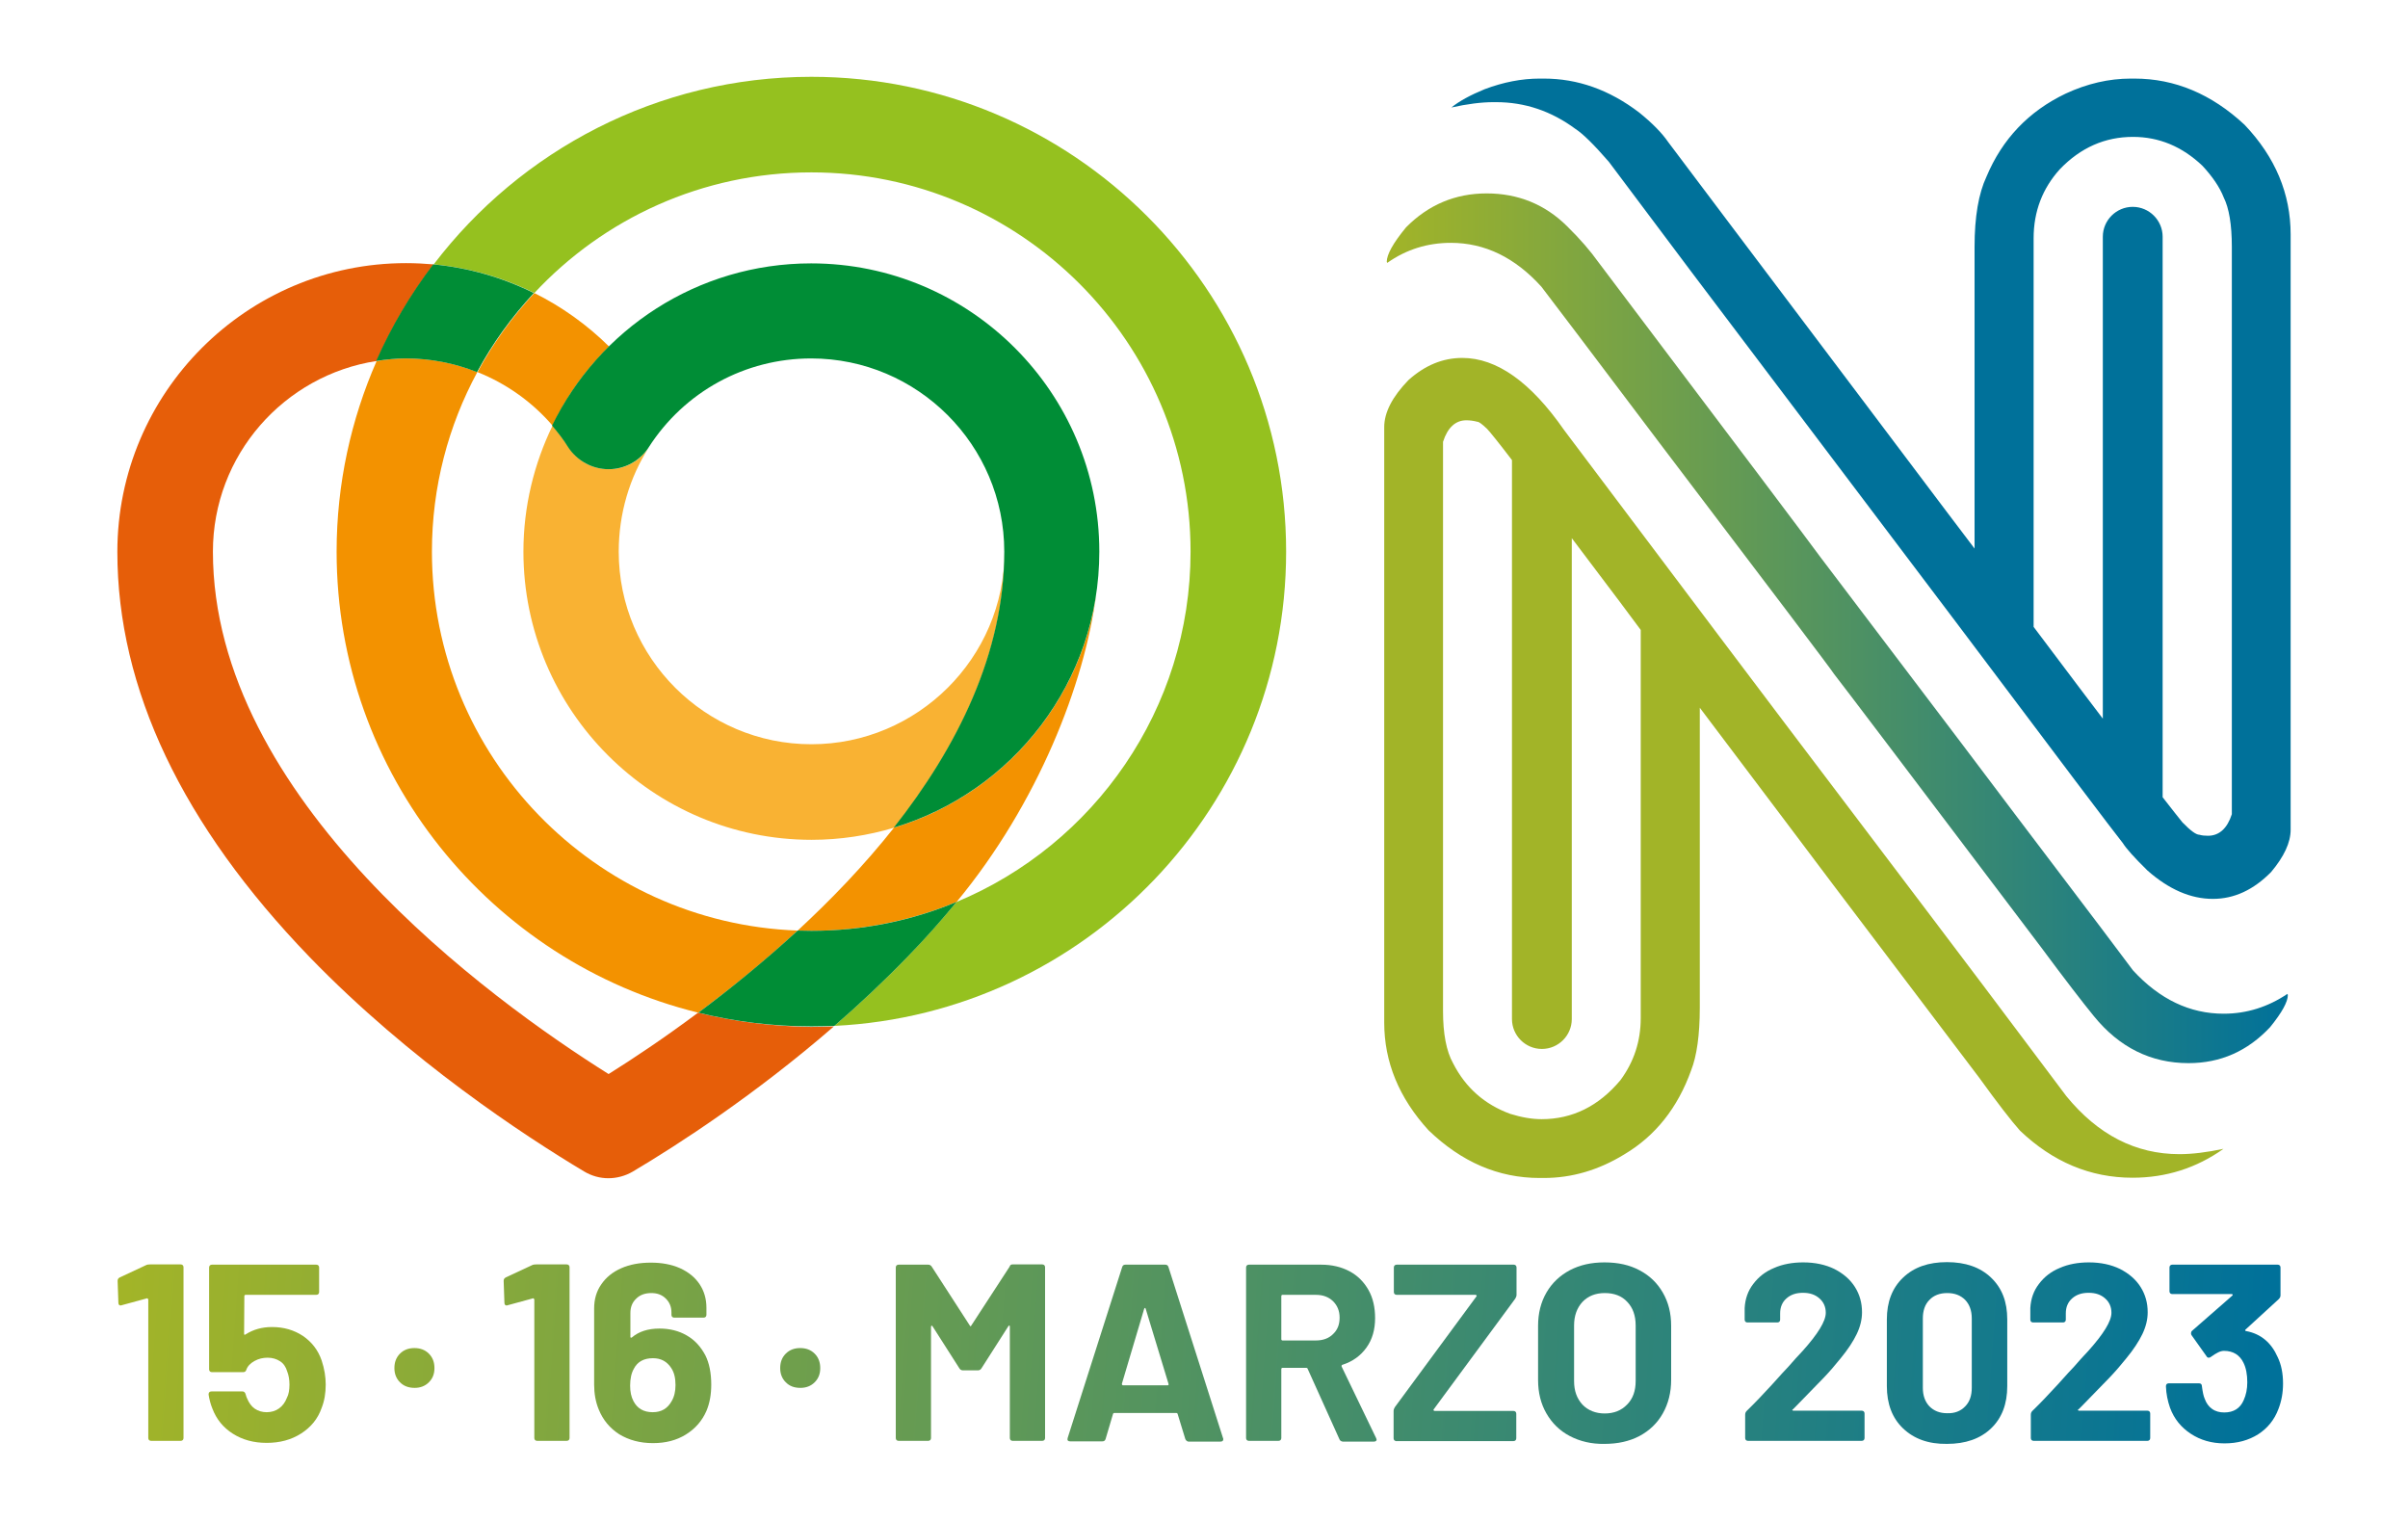
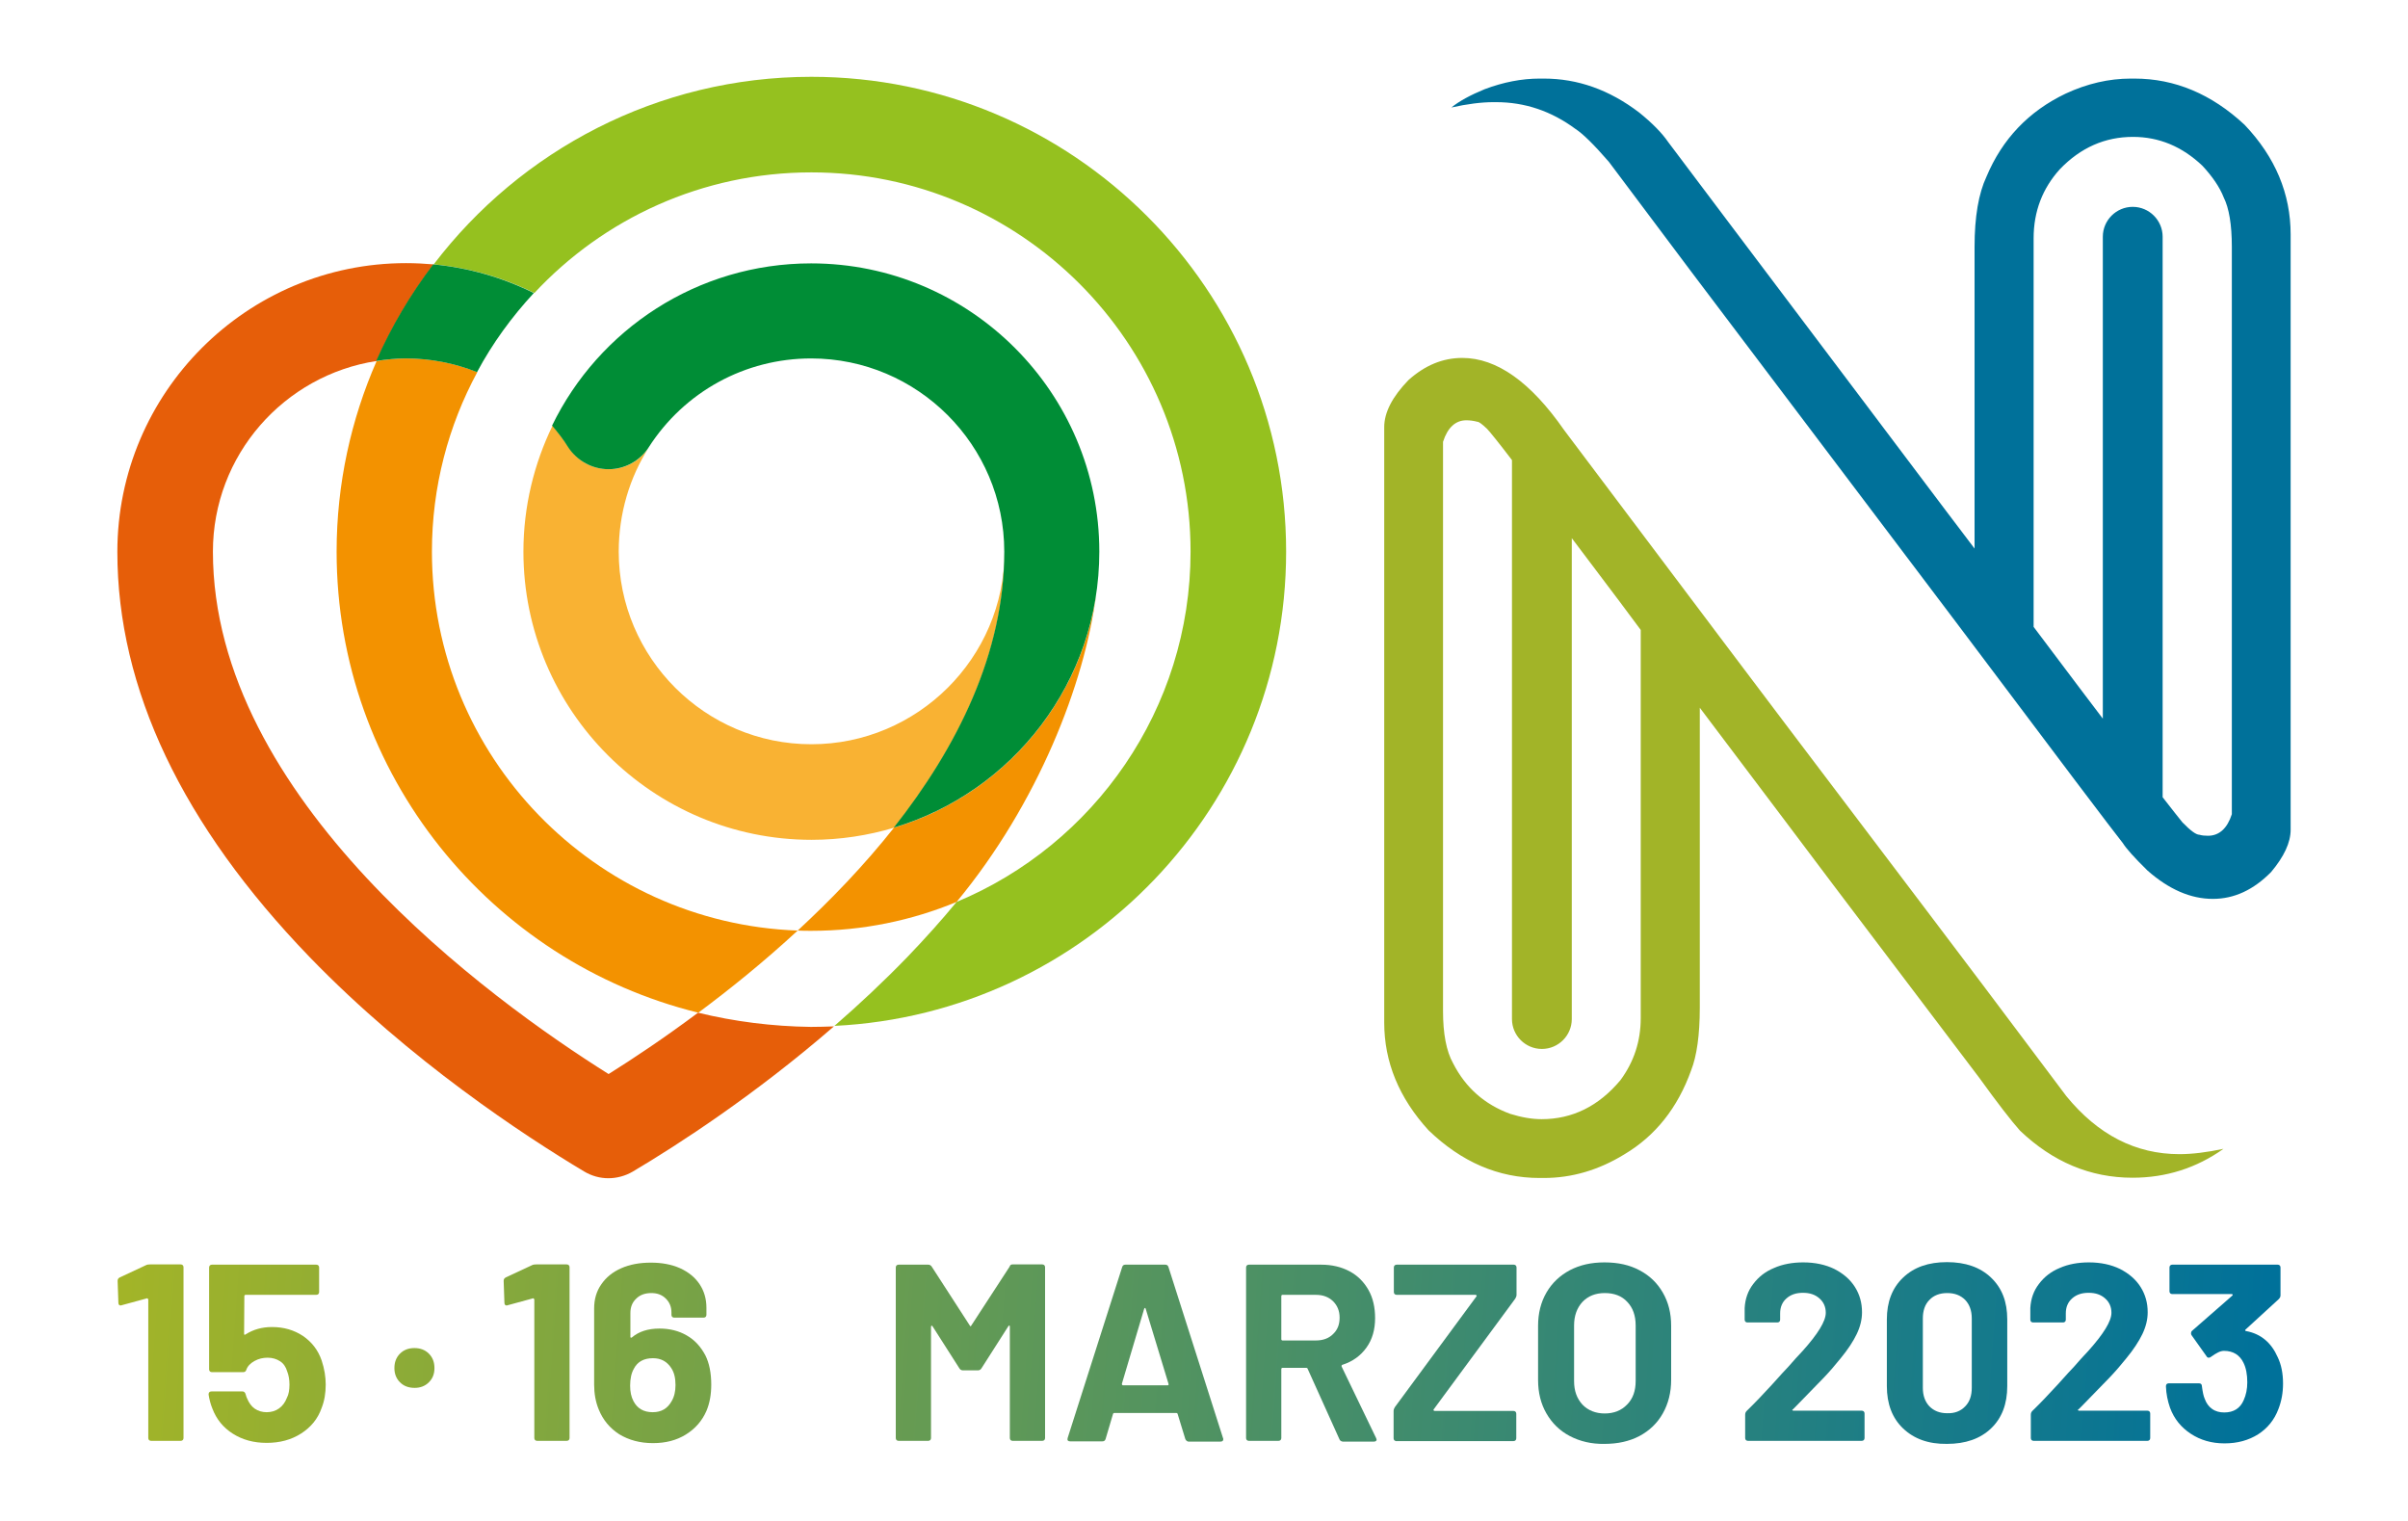
<svg xmlns="http://www.w3.org/2000/svg" id="DATE_logo" x="0px" y="0px" viewBox="0 0 950 600" style="enable-background:new 0 0 950 600;" xml:space="preserve">
  <style type="text/css"> .st0{fill:url(#SVGID_1_);} .st1{fill:url(#SVGID_00000144295939507612325450000004349628306339413153_);} .st2{fill:url(#SVGID_00000048494943828492262470000013894273846488087697_);} .st3{fill:url(#SVGID_00000127722132613192425270000015802596194968935327_);} .st4{fill:url(#SVGID_00000094589388783534316960000011449492436894203308_);} .st5{fill:url(#SVGID_00000089566013117334157870000002243147037802815109_);} .st6{fill:url(#SVGID_00000104667886542245440400000013549266649424835263_);} .st7{fill:url(#SVGID_00000121280497997887832690000015064292195283102624_);} .st8{fill:url(#SVGID_00000165199614945327694690000009029469298764624811_);} .st9{fill:url(#SVGID_00000101081408071352740120000001871787492420054458_);} .st10{fill:url(#SVGID_00000120544072632789283350000010979102137722329528_);} .st11{fill:url(#SVGID_00000153705337107990695760000006978520150446903728_);} .st12{fill:url(#SVGID_00000001632131961321709950000011587537278263646081_);} .st13{fill:url(#SVGID_00000047765408656218389500000004158573601568905106_);} .st14{fill:url(#SVGID_00000170981755787123618920000000253481950803669931_);} .st15{fill:url(#SVGID_00000058588392009648647870000016957712317413111222_);} .st16{fill:#A2B428;} .st17{fill:#00719A;} .st18{fill:none;} .st19{fill:#F9B233;} .st20{fill:#F39200;} .st21{fill:#95C11F;} .st22{fill:#E65E09;} .st23{fill:#008D36;}</style>
  <g id="DATE">
    <linearGradient id="SVGID_1_" gradientUnits="userSpaceOnUse" x1="47.618" y1="532.352" x2="888.651" y2="594.207">
      <stop offset="0" style="stop-color:#A2B428" />
      <stop offset="1" style="stop-color:#00719A" />
    </linearGradient>
    <path class="st0" d="M59.2,498.8h12.1c0.3,0,0.6,0.1,0.8,0.3c0.2,0.2,0.3,0.5,0.3,0.8v67.4c0,0.3-0.1,0.6-0.3,0.8 c-0.2,0.2-0.5,0.3-0.8,0.3H59.6c-0.3,0-0.6-0.1-0.8-0.3c-0.2-0.2-0.3-0.5-0.3-0.8v-54.6c0-0.1-0.1-0.3-0.2-0.4 c-0.1-0.1-0.3-0.2-0.4-0.1l-9.9,2.7l-0.4,0.1c-0.6,0-0.9-0.4-0.9-1.1l-0.3-8.6c0-0.7,0.3-1.1,0.9-1.4l10.5-4.9 C58,498.9,58.5,498.8,59.2,498.8z" />
    <linearGradient id="SVGID_00000011002432796329365130000006348057820072403879_" gradientUnits="userSpaceOnUse" x1="47.856" y1="529.109" x2="888.889" y2="590.965">
      <stop offset="0" style="stop-color:#A2B428" />
      <stop offset="1" style="stop-color:#00719A" />
    </linearGradient>
    <path style="fill:url(#SVGID_00000011002432796329365130000006348057820072403879_);" d="M128.5,546.2c0,3.4-0.5,6.4-1.6,9.2 c-1.5,4.3-4.2,7.6-8.1,10.1c-3.9,2.5-8.4,3.7-13.6,3.7c-5.1,0-9.5-1.2-13.3-3.6c-3.8-2.4-6.5-5.7-8.1-9.9c-0.7-1.7-1.2-3.6-1.5-5.5 V550c0-0.7,0.4-1.1,1.2-1.1h12.1c0.7,0,1.1,0.4,1.3,1.1c0.1,0.4,0.2,0.7,0.3,1c0.1,0.3,0.2,0.5,0.3,0.7c0.7,1.7,1.7,3.1,3,4 c1.3,0.9,2.9,1.4,4.7,1.4c1.9,0,3.5-0.5,4.9-1.5c1.4-1,2.4-2.4,3.1-4.2c0.7-1.3,1-3.1,1-5.2c0-1.9-0.3-3.7-0.9-5.2 c-0.5-1.7-1.4-3.1-2.8-4c-1.4-0.9-3-1.4-4.9-1.4c-1.9,0-3.6,0.4-5.2,1.3c-1.6,0.9-2.7,2-3.2,3.4c-0.2,0.7-0.6,1-1.3,1H83.6 c-0.3,0-0.6-0.1-0.8-0.3c-0.2-0.2-0.3-0.5-0.3-0.8V500c0-0.3,0.1-0.6,0.3-0.8c0.2-0.2,0.5-0.3,0.8-0.3h41.2c0.3,0,0.6,0.1,0.8,0.3 c0.2,0.2,0.3,0.5,0.3,0.8v9.7c0,0.3-0.1,0.6-0.3,0.8c-0.2,0.2-0.5,0.3-0.8,0.3H96.9c-0.3,0-0.5,0.2-0.5,0.5l-0.1,14.8 c0,0.5,0.2,0.6,0.6,0.3c3-1.9,6.4-2.9,10.4-2.9c4.7,0,8.7,1.2,12.2,3.5c3.5,2.4,6,5.6,7.4,9.7C128,540,128.5,543.2,128.5,546.2z" />
    <linearGradient id="SVGID_00000147207781393912128090000009240002491664566154_" gradientUnits="userSpaceOnUse" x1="47.708" y1="531.128" x2="888.741" y2="592.983">
      <stop offset="0" style="stop-color:#A2B428" />
      <stop offset="1" style="stop-color:#00719A" />
    </linearGradient>
    <path style="fill:url(#SVGID_00000147207781393912128090000009240002491664566154_);" d="M157.8,545.3c-1.5-1.5-2.2-3.4-2.2-5.6 c0-2.3,0.7-4.2,2.2-5.7c1.5-1.5,3.4-2.2,5.7-2.2c2.3,0,4.2,0.7,5.7,2.2c1.5,1.5,2.2,3.4,2.2,5.7c0,2.3-0.7,4.1-2.2,5.6 c-1.5,1.5-3.4,2.2-5.6,2.2C161.2,547.5,159.3,546.8,157.8,545.3z" />
    <linearGradient id="SVGID_00000043416021395977516140000004282398730460013483_" gradientUnits="userSpaceOnUse" x1="48.437" y1="521.208" x2="889.47" y2="583.063">
      <stop offset="0" style="stop-color:#A2B428" />
      <stop offset="1" style="stop-color:#00719A" />
    </linearGradient>
    <path style="fill:url(#SVGID_00000043416021395977516140000004282398730460013483_);" d="M211.5,498.8h12.1c0.3,0,0.6,0.1,0.8,0.3 c0.2,0.2,0.3,0.5,0.3,0.8v67.4c0,0.3-0.1,0.6-0.3,0.8c-0.2,0.2-0.5,0.3-0.8,0.3h-11.7c-0.3,0-0.6-0.1-0.8-0.3 c-0.2-0.2-0.3-0.5-0.3-0.8v-54.6c0-0.1-0.1-0.3-0.2-0.4c-0.1-0.1-0.3-0.2-0.4-0.1l-9.9,2.7l-0.4,0.1c-0.6,0-0.9-0.4-0.9-1.1 l-0.3-8.6c0-0.7,0.3-1.1,0.9-1.4l10.5-4.9C210.3,498.9,210.8,498.8,211.5,498.8z" />
    <linearGradient id="SVGID_00000063630347796364068550000010775059052227233172_" gradientUnits="userSpaceOnUse" x1="48.654" y1="518.258" x2="889.687" y2="580.113">
      <stop offset="0" style="stop-color:#A2B428" />
      <stop offset="1" style="stop-color:#00719A" />
    </linearGradient>
    <path style="fill:url(#SVGID_00000063630347796364068550000010775059052227233172_);" d="M280.6,546.2c0,3.9-0.6,7.3-1.9,10.4 c-1.7,3.9-4.4,7-8.1,9.3c-3.7,2.3-8,3.4-13,3.4c-5.1,0-9.5-1.2-13.3-3.5c-3.7-2.4-6.4-5.6-8.1-9.8c-1.2-2.9-1.8-6.2-1.8-9.8v-30 c0-3.6,0.9-6.8,2.8-9.5c1.9-2.8,4.5-4.9,7.9-6.4c3.4-1.5,7.3-2.2,11.7-2.2c4.3,0,8.1,0.7,11.5,2.2c3.3,1.5,5.9,3.6,7.7,6.3 c1.8,2.7,2.7,5.8,2.7,9.3v2.8c0,0.3-0.1,0.6-0.3,0.8c-0.2,0.2-0.5,0.3-0.8,0.3H266c-0.3,0-0.6-0.1-0.8-0.3 c-0.2-0.2-0.3-0.5-0.3-0.8v-0.9c0-2.2-0.7-4-2.2-5.5c-1.5-1.5-3.4-2.2-5.7-2.2c-2.5,0-4.5,0.7-6,2.2c-1.6,1.5-2.3,3.4-2.3,5.7v9.4 c0,0.2,0.1,0.3,0.2,0.3c0.1,0,0.3,0,0.4-0.1c2.7-2.3,6.3-3.5,10.9-3.5c4,0,7.6,0.9,10.7,2.7c3.2,1.8,5.6,4.5,7.4,7.9 C279.8,537.7,280.6,541.6,280.6,546.2z M266.5,546.4c0-2.7-0.5-4.9-1.6-6.6c-1.7-2.7-4.1-4-7.3-4c-3.6,0-6.1,1.4-7.5,4.1 c-1,1.7-1.5,4-1.5,6.7c0,2.4,0.4,4.4,1.3,6.1c1.5,2.9,4,4.4,7.6,4.4c3.5,0,5.9-1.5,7.5-4.4C266,551,266.5,548.9,266.5,546.4z" />
    <linearGradient id="SVGID_00000029760292333522675840000011011724754687584665_" gradientUnits="userSpaceOnUse" x1="48.526" y1="519.998" x2="889.559" y2="581.854">
      <stop offset="0" style="stop-color:#A2B428" />
      <stop offset="1" style="stop-color:#00719A" />
    </linearGradient>
-     <path style="fill:url(#SVGID_00000029760292333522675840000011011724754687584665_);" d="M310,545.3c-1.5-1.5-2.2-3.4-2.2-5.6 c0-2.3,0.7-4.2,2.2-5.7c1.5-1.5,3.4-2.2,5.7-2.2c2.3,0,4.2,0.7,5.7,2.2c1.5,1.5,2.2,3.4,2.2,5.7c0,2.3-0.7,4.1-2.2,5.6 c-1.5,1.5-3.4,2.2-5.6,2.2C313.3,547.5,311.5,546.8,310,545.3z" />
    <linearGradient id="SVGID_00000068643795346276745130000014905057140877217455_" gradientUnits="userSpaceOnUse" x1="49.326" y1="509.13" x2="890.359" y2="570.985">
      <stop offset="0" style="stop-color:#A2B428" />
      <stop offset="1" style="stop-color:#00719A" />
    </linearGradient>
    <path style="fill:url(#SVGID_00000068643795346276745130000014905057140877217455_);" d="M399.5,498.8h11.7c0.3,0,0.6,0.1,0.8,0.3 c0.2,0.2,0.3,0.5,0.3,0.8v67.4c0,0.3-0.1,0.6-0.3,0.8c-0.2,0.2-0.5,0.3-0.8,0.3h-11.7c-0.3,0-0.6-0.1-0.8-0.3 c-0.2-0.2-0.3-0.5-0.3-0.8v-44c0-0.3-0.1-0.4-0.2-0.4c-0.1,0-0.3,0.1-0.4,0.3l-10.6,16.6c-0.3,0.5-0.8,0.8-1.4,0.8h-5.9 c-0.6,0-1.1-0.3-1.4-0.8l-10.6-16.6c-0.1-0.2-0.3-0.3-0.4-0.2c-0.1,0-0.2,0.2-0.2,0.4v43.9c0,0.3-0.1,0.6-0.3,0.8 c-0.2,0.2-0.5,0.3-0.8,0.3h-11.7c-0.3,0-0.6-0.1-0.8-0.3c-0.2-0.2-0.3-0.5-0.3-0.8V500c0-0.3,0.1-0.6,0.3-0.8 c0.2-0.2,0.5-0.3,0.8-0.3h11.7c0.6,0,1.1,0.3,1.4,0.8l15,23.2c0.2,0.4,0.4,0.4,0.6,0l15.1-23.2C398.5,499,398.9,498.8,399.5,498.8z " />
    <linearGradient id="SVGID_00000009558542495634937750000015712239741984102580_" gradientUnits="userSpaceOnUse" x1="49.639" y1="504.874" x2="890.672" y2="566.729">
      <stop offset="0" style="stop-color:#A2B428" />
      <stop offset="1" style="stop-color:#00719A" />
    </linearGradient>
    <path style="fill:url(#SVGID_00000009558542495634937750000015712239741984102580_);" d="M467.6,567.6l-3-9.8 c-0.1-0.3-0.3-0.4-0.5-0.4h-24.5c-0.2,0-0.4,0.1-0.5,0.4l-2.9,9.8c-0.2,0.7-0.6,1-1.3,1h-12.7c-0.4,0-0.7-0.1-0.9-0.3 c-0.2-0.2-0.2-0.6-0.1-1l21.5-67.4c0.2-0.7,0.6-1,1.3-1h15.7c0.7,0,1.1,0.3,1.3,1l21.5,67.4c0.1,0.1,0.1,0.3,0.1,0.5 c0,0.6-0.4,0.9-1.1,0.9h-12.7C468.3,568.6,467.8,568.2,467.6,567.6z M443.1,546.5h17.5c0.4,0,0.5-0.2,0.4-0.6l-9-29.6 c-0.1-0.3-0.2-0.4-0.3-0.3c-0.1,0-0.2,0.1-0.3,0.3l-8.8,29.6C442.6,546.3,442.8,546.5,443.1,546.5z" />
    <linearGradient id="SVGID_00000034058852286178971510000005994731485451185799_" gradientUnits="userSpaceOnUse" x1="49.996" y1="500.014" x2="891.029" y2="561.87">
      <stop offset="0" style="stop-color:#A2B428" />
      <stop offset="1" style="stop-color:#00719A" />
    </linearGradient>
    <path style="fill:url(#SVGID_00000034058852286178971510000005994731485451185799_);" d="M528.4,567.7L515.9,540 c-0.1-0.3-0.3-0.4-0.6-0.4H506c-0.3,0-0.5,0.2-0.5,0.5v27.2c0,0.3-0.1,0.6-0.3,0.8c-0.2,0.2-0.5,0.3-0.8,0.3h-11.7 c-0.3,0-0.6-0.1-0.8-0.3c-0.2-0.2-0.3-0.5-0.3-0.8V500c0-0.3,0.1-0.6,0.3-0.8c0.2-0.2,0.5-0.3,0.8-0.3h28.5c4.3,0,8,0.9,11.2,2.6 c3.2,1.7,5.7,4.2,7.5,7.4c1.8,3.2,2.6,6.9,2.6,11.1c0,4.5-1.1,8.4-3.4,11.6c-2.3,3.2-5.4,5.5-9.5,6.8c-0.3,0.1-0.4,0.4-0.3,0.7 l13.6,28.2c0.1,0.3,0.2,0.5,0.2,0.6c0,0.5-0.4,0.8-1.1,0.8h-12.3C529.1,568.6,528.6,568.3,528.4,567.7z M505.5,511.3v17 c0,0.3,0.2,0.5,0.5,0.5h13.1c2.8,0,5.1-0.8,6.8-2.5c1.8-1.7,2.6-3.8,2.6-6.5c0-2.7-0.9-4.8-2.6-6.5c-1.8-1.7-4-2.5-6.8-2.5H506 C505.7,510.8,505.5,511,505.5,511.3z" />
    <linearGradient id="SVGID_00000001658646516528649870000012208198567472189629_" gradientUnits="userSpaceOnUse" x1="50.355" y1="495.141" x2="891.387" y2="556.996">
      <stop offset="0" style="stop-color:#A2B428" />
      <stop offset="1" style="stop-color:#00719A" />
    </linearGradient>
    <path style="fill:url(#SVGID_00000001658646516528649870000012208198567472189629_);" d="M550.1,568.2c-0.2-0.2-0.3-0.5-0.3-0.8 v-10.8c0-0.5,0.2-1,0.5-1.5l32.2-43.7c0.1-0.1,0.1-0.3,0-0.4c-0.1-0.1-0.2-0.2-0.4-0.2H551c-0.3,0-0.6-0.1-0.8-0.3 c-0.2-0.2-0.3-0.5-0.3-0.8V500c0-0.3,0.1-0.6,0.3-0.8c0.2-0.2,0.5-0.3,0.8-0.3h46.2c0.3,0,0.6,0.1,0.8,0.3c0.2,0.2,0.3,0.5,0.3,0.8 v10.8c0,0.5-0.2,1-0.5,1.5l-32.2,43.7c-0.1,0.1-0.1,0.3,0,0.4c0.1,0.1,0.2,0.2,0.4,0.2h31.1c0.3,0,0.6,0.1,0.8,0.3 c0.2,0.2,0.3,0.5,0.3,0.8v9.7c0,0.3-0.1,0.6-0.3,0.8c-0.2,0.2-0.5,0.3-0.8,0.3H551C550.7,568.6,550.4,568.4,550.1,568.2z" />
    <linearGradient id="SVGID_00000138575680931220691980000003478529783846722494_" gradientUnits="userSpaceOnUse" x1="50.661" y1="490.974" x2="891.694" y2="552.829">
      <stop offset="0" style="stop-color:#A2B428" />
      <stop offset="1" style="stop-color:#00719A" />
    </linearGradient>
    <path style="fill:url(#SVGID_00000138575680931220691980000003478529783846722494_);" d="M619.3,566.5c-4-2.1-7-5.1-9.2-8.9 c-2.2-3.8-3.3-8.2-3.3-13.2V523c0-4.9,1.1-9.3,3.3-13.1c2.2-3.8,5.3-6.7,9.2-8.8c4-2.1,8.5-3.1,13.7-3.1c5.3,0,9.9,1,13.8,3.1 c4,2.1,7,5,9.2,8.8c2.2,3.8,3.3,8.1,3.3,13.1v21.3c0,5-1.1,9.4-3.3,13.3c-2.2,3.9-5.3,6.8-9.2,8.9c-4,2.1-8.6,3.1-13.8,3.1 C627.9,569.7,623.3,568.6,619.3,566.5z M641.9,554.1c2.3-2.3,3.4-5.4,3.4-9.3v-21.9c0-3.9-1.1-7-3.3-9.3c-2.2-2.4-5.2-3.5-8.9-3.5 c-3.7,0-6.6,1.2-8.8,3.5c-2.2,2.4-3.3,5.5-3.3,9.3v21.9c0,3.9,1.1,6.9,3.3,9.3c2.2,2.3,5.2,3.5,8.8,3.5 C636.7,557.6,639.7,556.4,641.9,554.1z" />
    <linearGradient id="SVGID_00000129169314880701766910000002580146195436401306_" gradientUnits="userSpaceOnUse" x1="51.067" y1="485.453" x2="892.1" y2="547.309">
      <stop offset="0" style="stop-color:#A2B428" />
      <stop offset="1" style="stop-color:#00719A" />
    </linearGradient>
    <path style="fill:url(#SVGID_00000129169314880701766910000002580146195436401306_);" d="M707.1,556.3c0.1,0.1,0.2,0.2,0.4,0.2h27 c0.3,0,0.6,0.1,0.8,0.3c0.2,0.2,0.3,0.5,0.3,0.8v9.7c0,0.3-0.1,0.6-0.3,0.8c-0.2,0.2-0.5,0.3-0.8,0.3h-44.9c-0.3,0-0.6-0.1-0.8-0.3 c-0.2-0.2-0.3-0.5-0.3-0.8v-9.2c0-0.6,0.2-1.1,0.6-1.5c3.3-3.2,6.6-6.7,10-10.4c3.4-3.8,5.5-6.1,6.4-7c1.9-2.2,3.8-4.3,5.7-6.3 c6-6.7,9.1-11.7,9.1-15c0-2.3-0.8-4.2-2.5-5.7c-1.7-1.5-3.8-2.2-6.5-2.2c-2.7,0-4.8,0.7-6.5,2.2c-1.7,1.5-2.5,3.5-2.5,5.9v2.5 c0,0.3-0.1,0.6-0.3,0.8c-0.2,0.2-0.5,0.3-0.8,0.3h-11.8c-0.3,0-0.6-0.1-0.8-0.3c-0.2-0.2-0.3-0.5-0.3-0.8V516 c0.2-3.6,1.3-6.8,3.4-9.5c2.1-2.8,4.8-4.9,8.2-6.3c3.4-1.5,7.3-2.2,11.5-2.2c4.7,0,8.8,0.9,12.3,2.6c3.5,1.8,6.2,4.1,8.1,7.1 c1.9,3,2.8,6.3,2.8,10c0,2.8-0.7,5.7-2.1,8.6c-1.4,2.9-3.5,6.1-6.3,9.5c-2.1,2.6-4.3,5.2-6.7,7.7c-2.4,2.5-6,6.2-10.7,11l-1.5,1.5 C707.1,556,707.1,556.2,707.1,556.3z" />
    <linearGradient id="SVGID_00000087408674128418691370000005431775222035430847_" gradientUnits="userSpaceOnUse" x1="51.388" y1="481.093" x2="892.421" y2="542.948">
      <stop offset="0" style="stop-color:#A2B428" />
      <stop offset="1" style="stop-color:#00719A" />
    </linearGradient>
    <path style="fill:url(#SVGID_00000087408674128418691370000005431775222035430847_);" d="M750.8,563.5c-4.3-4.1-6.4-9.7-6.4-16.7 v-26.3c0-6.9,2.1-12.4,6.4-16.5c4.3-4.1,10-6.1,17.3-6.1c7.3,0,13.1,2,17.4,6.1c4.3,4.1,6.4,9.5,6.4,16.5v26.3 c0,7-2.1,12.6-6.4,16.7c-4.3,4.1-10.1,6.1-17.4,6.1C760.8,569.7,755.1,567.6,750.8,563.5z M775.3,554.8c1.8-1.8,2.6-4.3,2.6-7.3 v-27.4c0-3.1-0.9-5.5-2.6-7.3c-1.8-1.8-4.1-2.7-7.1-2.7c-2.9,0-5.3,0.9-7,2.7c-1.8,1.8-2.6,4.3-2.6,7.3v27.4c0,3.1,0.9,5.5,2.6,7.3 c1.8,1.8,4.1,2.7,7,2.7C771.1,557.6,773.5,556.7,775.3,554.8z" />
    <linearGradient id="SVGID_00000046325071130946939210000011511078835612653218_" gradientUnits="userSpaceOnUse" x1="51.673" y1="477.212" x2="892.706" y2="539.067">
      <stop offset="0" style="stop-color:#A2B428" />
      <stop offset="1" style="stop-color:#00719A" />
    </linearGradient>
    <path style="fill:url(#SVGID_00000046325071130946939210000011511078835612653218_);" d="M819.8,556.3c0.1,0.1,0.2,0.2,0.4,0.2h27 c0.3,0,0.6,0.1,0.8,0.3c0.2,0.2,0.3,0.5,0.3,0.8v9.7c0,0.3-0.1,0.6-0.3,0.8c-0.2,0.2-0.5,0.3-0.8,0.3h-44.9c-0.3,0-0.6-0.1-0.8-0.3 c-0.2-0.2-0.3-0.5-0.3-0.8v-9.2c0-0.6,0.2-1.1,0.6-1.5c3.3-3.2,6.6-6.7,10-10.4c3.4-3.8,5.5-6.1,6.4-7c1.9-2.2,3.8-4.3,5.7-6.3 c6-6.7,9.1-11.7,9.1-15c0-2.3-0.8-4.2-2.5-5.7c-1.7-1.5-3.8-2.2-6.5-2.2c-2.7,0-4.8,0.7-6.5,2.2c-1.7,1.5-2.5,3.5-2.5,5.9v2.5 c0,0.3-0.1,0.6-0.3,0.8c-0.2,0.2-0.5,0.3-0.8,0.3h-11.8c-0.3,0-0.6-0.1-0.8-0.3c-0.2-0.2-0.3-0.5-0.3-0.8V516 c0.2-3.6,1.3-6.8,3.4-9.5c2.1-2.8,4.8-4.9,8.2-6.3c3.4-1.5,7.3-2.2,11.5-2.2c4.7,0,8.8,0.9,12.3,2.6c3.5,1.8,6.2,4.1,8.1,7.1 c1.9,3,2.8,6.3,2.8,10c0,2.8-0.7,5.7-2.1,8.6c-1.4,2.9-3.5,6.1-6.3,9.5c-2.1,2.6-4.3,5.2-6.7,7.7c-2.4,2.5-6,6.2-10.7,11l-1.5,1.5 C819.8,556,819.7,556.2,819.8,556.3z" />
    <linearGradient id="SVGID_00000075132277047129513490000000139066921489847984_" gradientUnits="userSpaceOnUse" x1="52.012" y1="472.608" x2="893.045" y2="534.463">
      <stop offset="0" style="stop-color:#A2B428" />
      <stop offset="1" style="stop-color:#00719A" />
    </linearGradient>
    <path style="fill:url(#SVGID_00000075132277047129513490000000139066921489847984_);" d="M900.7,545.8c0,3.6-0.6,6.9-1.8,10 c-1.6,4.3-4.3,7.6-8,10c-3.8,2.4-8.2,3.6-13.3,3.6c-5.1,0-9.5-1.3-13.3-3.8c-3.8-2.5-6.6-5.9-8.2-10.3c-0.9-2.6-1.5-5.4-1.6-8.4 c0-0.8,0.4-1.2,1.2-1.2h11.8c0.8,0,1.2,0.4,1.2,1.2c0.3,2.2,0.6,3.8,1.1,4.9c0.6,1.7,1.6,3.1,2.9,4c1.4,1,3,1.4,4.8,1.4 c3.7,0,6.3-1.6,7.7-4.9c0.9-2,1.4-4.3,1.4-7c0-3.1-0.5-5.7-1.5-7.7c-1.5-3.1-4.1-4.7-7.7-4.7c-0.7,0-1.5,0.2-2.3,0.6 c-0.8,0.4-1.8,1-2.9,1.8c-0.3,0.2-0.5,0.3-0.8,0.3c-0.4,0-0.7-0.2-0.9-0.6l-5.9-8.3c-0.1-0.2-0.2-0.4-0.2-0.7c0-0.4,0.1-0.7,0.4-1 l15.9-13.9c0.1-0.1,0.2-0.3,0.1-0.4c0-0.1-0.1-0.2-0.3-0.2H857c-0.3,0-0.6-0.1-0.8-0.3c-0.2-0.2-0.3-0.5-0.3-0.8V500 c0-0.3,0.1-0.6,0.3-0.8c0.2-0.2,0.5-0.3,0.8-0.3h41.6c0.3,0,0.6,0.1,0.8,0.3c0.2,0.2,0.3,0.5,0.3,0.8v11c0,0.5-0.2,1-0.7,1.5 l-13.1,12c-0.1,0.1-0.2,0.3-0.1,0.4c0,0.1,0.2,0.2,0.4,0.2c5.8,1.1,9.9,4.6,12.4,10.3C900,538.3,900.7,541.8,900.7,545.8z" />
  </g>
  <g id="ON_logo">
    <g>
      <linearGradient id="SVGID_00000165934391833201635920000005632240464002994323_" gradientUnits="userSpaceOnUse" x1="547.105" y1="354.202" x2="902.655" y2="354.202" gradientTransform="matrix(1 0 0 -1 0 602)">
        <stop offset="0" style="stop-color:#A2B428" />
        <stop offset="1" style="stop-color:#00719A" />
      </linearGradient>
-       <path style="fill:url(#SVGID_00000165934391833201635920000005632240464002994323_);" d="M877.3,399.9c-13.4,0-25.3-5.7-35.8-17.1 c-1.5-2.1-16.9-22.5-46.1-61c-2.8-3.8-28.5-37.8-77.2-102c-3.7-5.1-32.9-43.9-87.7-116.5c-3-4.2-7-8.9-12.3-14.1 c-8.7-8.6-19.3-12.9-31.7-12.9c-12.4,0-23,4.5-31.8,13.4c-5.1,6.2-7.6,10.7-7.6,13.6l0.2,0.4c7.5-5.3,15.9-7.9,25.1-7.9 c13.4,0,25.3,5.8,35.7,17.3c3.8,4.9,19.2,25.3,46.2,61.1c45.3,59.7,68.4,90.2,69.2,91.6c3,3.8,30.2,39.7,81.6,107.7 c9.5,12.8,16.5,21.9,21,27.4c10,12.3,22.5,18.5,37.3,18.5c12.6,0,23.3-4.7,32.2-14.2c4.7-5.8,7-10,7-12.7l-0.2-0.4 C894.8,397.2,886.4,399.9,877.3,399.9z" />
      <path class="st16" d="M815.2,432.4L782,388.2c-3-4-29-38.4-78-103.1c-4.8-6.3-33.8-44.8-86.9-115.4c-13.2-19-26.6-28.5-40.2-28.5 c-7.7,0-14.7,2.9-21.2,8.7c-6.4,6.6-9.6,12.8-9.6,18.6v234.9c0,15.5,5.8,29.7,17.5,42.5c13,12.5,27.5,18.8,43.8,18.8h1.7 c11,0,21.6-3.1,31.7-9.3c12.3-7.3,21.1-18.4,26.4-33.2c2.2-5.6,3.4-13.9,3.4-24.7V279.2l31.9,42.3c1.8,2.5,27.9,37.1,78.3,103.6 c7.3,10.1,12.7,17.1,16.1,20.9c13,12.4,27.8,18.6,44.4,18.6c13.2,0,25.2-3.8,35.9-11.4c-6.6,1.4-12.4,2.1-17.4,2.1 C842.6,455.3,827.7,447.7,815.2,432.4z M647.3,401.6c0,9.2-2.7,17.3-8,24.5c-8.6,10.3-19,15.4-31.1,15.4c-3.8,0-7.9-0.7-12.4-2.1 c-10.1-3.7-17.6-10.3-22.5-19.9c-2.7-4.8-4-11.7-4-20.7V174.3c1.8-5.6,4.9-8.5,9.2-8.5c1.4,0,2.9,0.2,4.4,0.6 c0.6,0,1.8,0.9,3.8,2.8c0.9,0.9,4.7,5.6,9.8,12.3V402c0,6.5,5.3,11.8,11.8,11.8s11.8-5.3,11.8-11.8V212.3 c14.1,18.6,27.2,36.1,27.2,36.2V401.6z" />
      <path class="st17" d="M885.5,49.2c-13-12.1-27.5-18.2-43.4-18.2h-1.5c-8.6,0-17.2,2-25.6,5.9c-14.7,7-25.1,18-31.3,32.8 c-3.1,6.6-4.7,15.8-4.7,27.7v119c-0.1-0.1-15.1-19.9-44.8-59.4C688.1,95.8,662.7,62.2,658.1,56c-2.4-3.5-6.2-7.4-11.4-11.6 C634.9,35.4,622.4,31,609.1,31h-1.7c-7,0-14.3,1.4-21.7,4.2c-5.6,2.3-10,4.7-13.1,7.2c6.3-1.4,11.9-2.1,16.6-2.1h1 c11.4,0,21.8,3.5,31.4,10.6c2.8,1.8,7.2,6.1,13.1,12.9l33,44c41.6,55.1,76.2,100.9,103.8,137.4c40.7,54.2,62.7,83.3,66,87.4 c1.3,2.1,4.5,5.7,9.7,10.8c8.5,7.5,17.1,11.2,25.8,11.2c8.4,0,16-3.5,23-10.6c5.1-6.1,7.7-11.6,7.7-16.7V92.5 C903.7,76.5,897.7,62,885.5,49.2z M880.5,321.2c-1.8,5.6-5,8.5-9.4,8.5c-1.3,0-2.4-0.1-3.4-0.4c-1.3,0-3.5-1.6-6.7-4.9 c-1.4-1.7-4.3-5.4-7.8-9.9V93.4c0-6.5-5.3-11.8-11.8-11.8s-11.8,5.3-11.8,11.8v190.1c-1.3-1.7-12.9-17-27.3-36.2V94 c0-10.6,3.5-19.7,10.4-27.3c8.2-8.5,17.8-12.7,28.8-12.7c10.3,0,19.4,3.8,27.4,11.4c3.9,4.2,6.8,8.4,8.4,12.5 c2.1,4.2,3.2,10.7,3.2,19.5V321.2z" />
    </g>
    <g>
      <path class="st18" d="M352.6,326.5c-10.3,3.1-21.2,4.8-32.6,4.8c-62.7,0-113.7-51-113.7-113.7c0-17.8,4.1-34.7,11.5-49.7 c-8.1-9.4-18.2-16.6-29.6-21.1c-11.4,21.1-17.9,45.2-17.9,70.8c0,80.7,64.2,146.6,144.2,149.5C327.9,354.8,341,341.2,352.6,326.5z " />
      <g>
        <path class="st19" d="M396.3,217.8c-0.1,41.8-34.4,75.8-76.2,75.8c-41.9,0-76-34.1-76-76c0-15,4.3-29.3,11.9-41.1 c0-0.1,0,0.1,0,0c-3.5,5.4-9.4,8.6-15.8,8.6c-6.4,0-12.4-3.2-15.8-8.6c-2-3-4.1-5.9-6.4-8.6c-7.3,15-11.5,31.9-11.5,49.7 c0,62.7,51,113.7,113.7,113.7c11.3,0,22.2-1.7,32.6-4.8C377.7,294.8,396.2,257.9,396.3,217.8 C396.2,217.8,396.3,217.8,396.3,217.8z" />
      </g>
      <path class="st20" d="M170.4,217.6c0-25.6,6.5-49.7,17.9-70.8c-8.8-3.5-18.3-5.4-28.1-5.4c-3.9,0-7.8,0.4-11.6,1 c-10.1,23-15.8,48.5-15.8,75.2c0,87.9,60.9,161.8,142.7,181.9c12.5-9.3,25.9-20.1,39.2-32.4C234.6,364.2,170.4,298.3,170.4,217.6z " />
      <path class="st21" d="M507.4,217.6c0-103.3-84-187.3-187.3-187.3c-60.7,0-114.8,29.1-149,74c14,1.3,27.4,5.2,39.7,11.3 c27.3-29.3,66.2-47.6,109.3-47.6c82.5,0,149.6,67.1,149.6,149.6c0,62.2-38.2,115.7-92.3,138.2c-6,7.3-12.5,14.5-19.4,21.7 c-9.4,9.7-19.1,18.8-28.8,27.2C428.3,399.9,507.4,317.8,507.4,217.6z" />
      <path class="st22" d="M275.4,399.5c-13.4,10-25.7,18.2-35.3,24.2C193.3,394.3,84,315.1,84,217.6c0-38.1,28.1-69.6,64.6-75.2 c6-13.6,13.6-26.4,22.5-38.1c-3.6-0.3-7.2-0.5-10.9-0.5c-62.8,0-113.9,51.1-113.9,113.9c0,54,25.6,107.8,75.9,159.9 c39.6,40.9,84.8,70.5,108.2,84.5c3,1.8,6.3,2.7,9.6,2.7s6.7-0.9,9.6-2.6c17.9-10.6,48.4-30.4,79.4-57.3c-3,0.1-6.1,0.2-9.1,0.2 C304.7,404.9,289.7,403,275.4,399.5z" />
-       <path class="st20" d="M240.3,136.7c-8.7-8.6-18.8-15.8-29.5-21.1c-8.7,9.4-16.3,19.8-22.4,31.2c11.3,4.5,21.5,11.7,29.6,21.1 C223.5,156.2,231.1,145.7,240.3,136.7z" />
      <path class="st20" d="M432.5,234.4c-6.5,43.9-38.2,79.7-79.8,92.1c-11.7,14.8-24.7,28.3-38,40.6c1.8,0.1,3.6,0.1,5.4,0.1 c20.3,0,39.7-4.1,57.3-11.4C409.5,317,427.9,269.7,432.5,234.4C432.5,234.4,432.5,234.4,432.5,234.4z" />
      <path class="st23" d="M240.1,185.1c6.4,0,12.4-3.3,15.8-8.6c14.1-22,38.1-35.1,64.1-35.1c42,0,76.2,34.2,76.2,76.2 c0,40.1-18.6,77.2-43.6,108.9c46.9-14,81.1-57.5,81.1-108.9c0-62.7-51-113.7-113.7-113.7c-44.9,0-83.8,26.1-102.2,64 c2.3,2.7,4.5,5.5,6.4,8.6C227.7,181.8,233.7,185.1,240.1,185.1z" />
-       <path class="st23" d="M358,377.5c7-7.2,13.4-14.4,19.4-21.7c-17.7,7.4-37,11.4-57.3,11.4c-1.8,0-3.6-0.1-5.4-0.1 c-13.3,12.2-26.7,23.1-39.2,32.4c14.3,3.5,29.3,5.4,44.6,5.4c3.1,0,6.1-0.1,9.1-0.2C338.9,396.3,348.6,387.2,358,377.5z" />
      <path class="st23" d="M160.1,141.4c9.8,0,19.3,1.9,28.1,5.4c6.1-11.4,13.7-21.8,22.4-31.2c-12.3-6.1-25.7-10-39.7-11.3 c-8.9,11.7-16.5,24.5-22.5,38.1C152.4,141.8,156.2,141.4,160.1,141.4z" />
    </g>
  </g>
</svg>